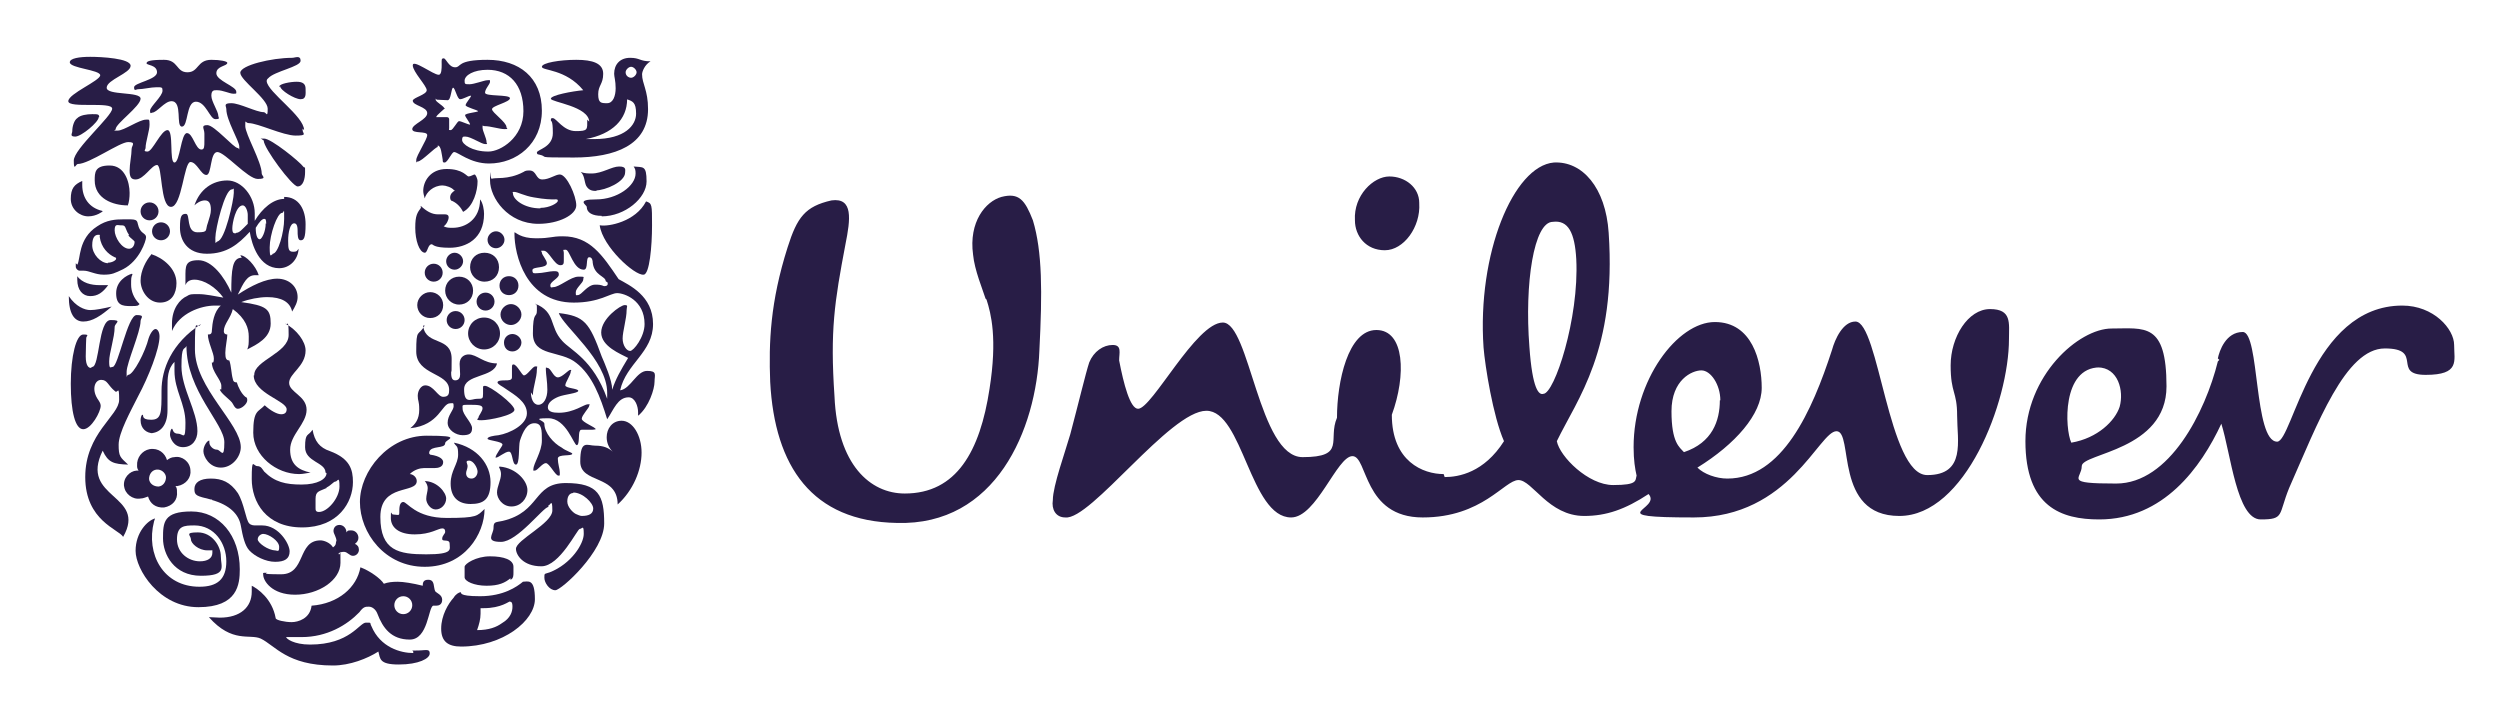
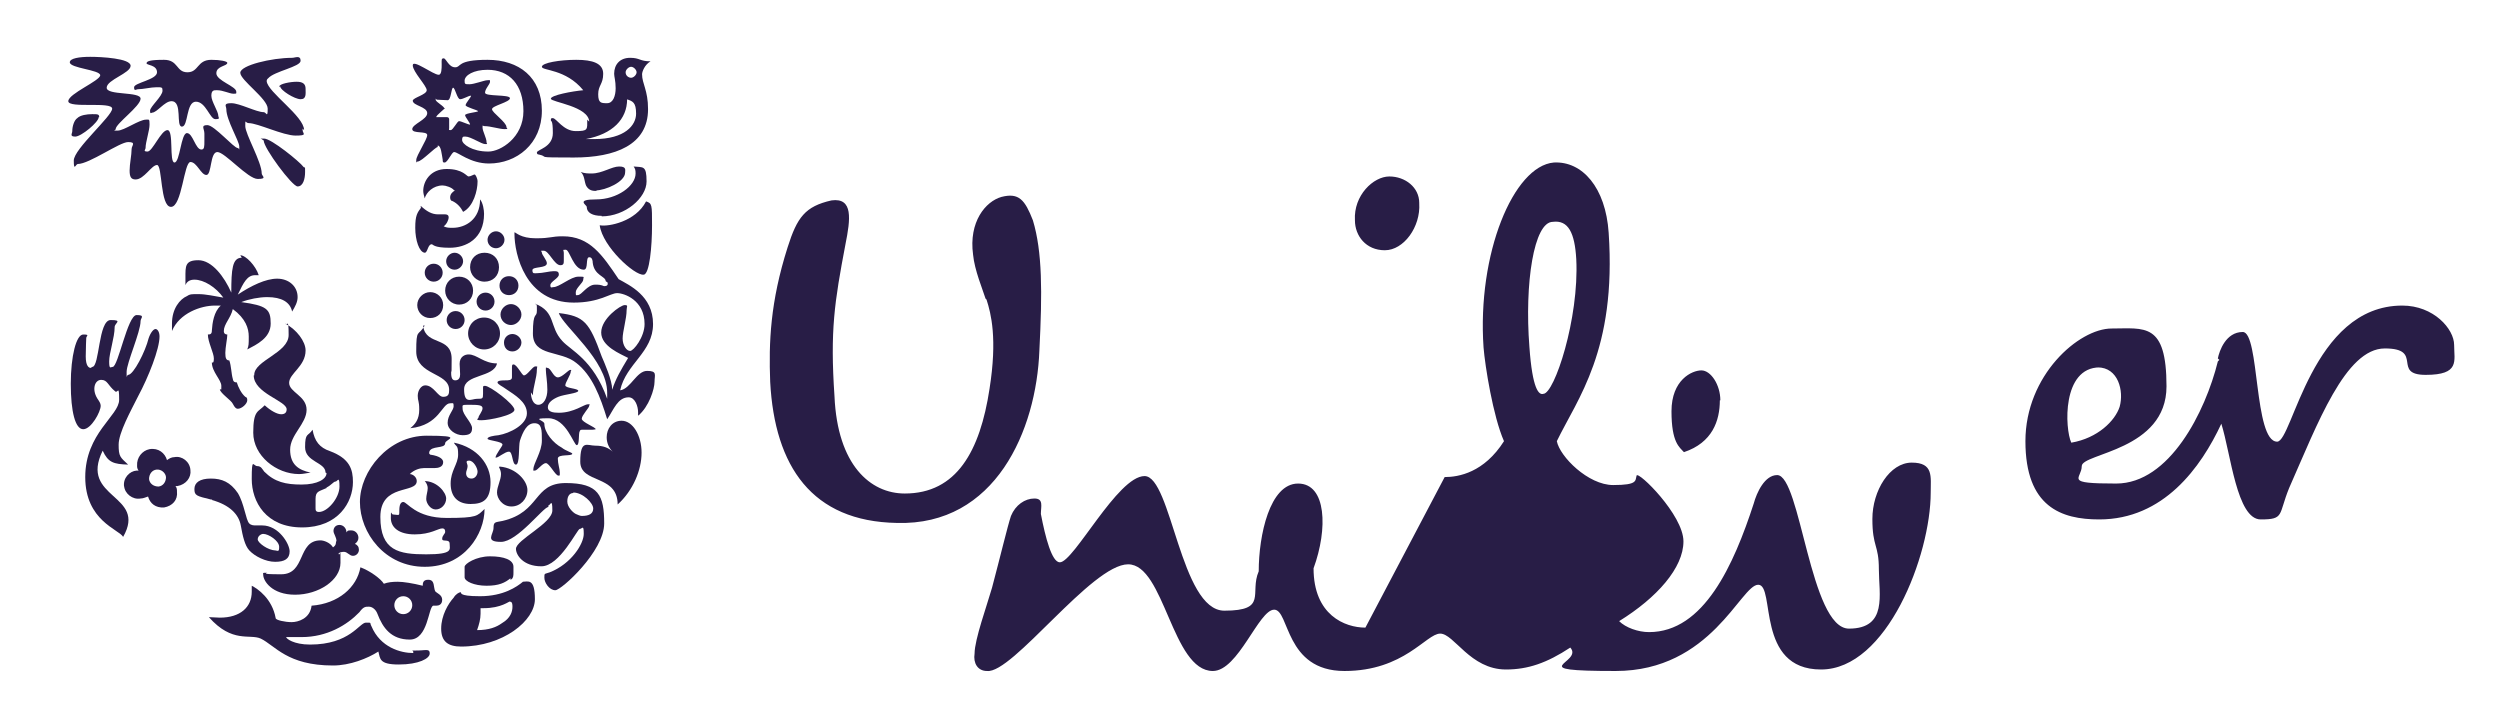
<svg xmlns="http://www.w3.org/2000/svg" id="Layer_1" version="1.1" viewBox="0 0 501.5 141.2">
  <defs>
    <style>
      .st0 {
        fill: #281d46;
      }
    </style>
  </defs>
  <g>
    <path class="st0" d="M119.7,38.3c-.7,0-1.5,0-2.1-1-.4-.8-.3-2.1-1.1-2.8.8.3,1.5.3,2.2.3,2.1,0,4-1.4,5.5-1.4s1.2.7,1.2,1.2c0,1.9-4,3.6-5.9,3.6h.1ZM120.7,43.4c4.7,0,9-3.7,9-7s-.7-2.8-2.6-3c.3.4.4.7.4,1.4,0,2.5-3.7,5.2-7.9,5.2s-1.9,1.1-1.9,1.5c0,1.2,1.2,1.8,3,1.8h0ZM120.3,45.2c.6,4.3,7,10.1,8.8,9.9,1.2,0,1.7-5.7,1.7-9.9s0-4.4-1.2-4.8c-2.1,4.1-7.6,5.1-9.2,4.8" />
    <path class="st0" d="M18.5,73.6c1.5,0,1.2-9.4,3.7-9.4s.8.6.8,1.4c0,2.1-1.1,5.2-1.1,6.9s.3,1.1.7,1.1c1.1,0,3-10.4,4.8-10.4s.8.6.8,1.2c0,2.2-2.8,8.4-2.8,10.2s0,.6.3.6c1.1,0,3.5-4.8,4.1-7.3.4-1.2,1-1.9,1.4-1.9s.8.6.8,1.5c0,2.5-2.2,8.1-4.3,12-1.5,3-3.9,7.3-3.9,9.7s.3,2.5,1.9,4c-2.9-.1-4-.4-5.1-2.8-4.8,9.7,9,8.7,4.1,17.3-.8-1.5-7.6-3.2-7.6-12s6.8-12.3,6.8-15.5-.3-1.2-.8-1.7c-1.5-1.2-1.5-2.3-2.8-2.3s-1.9,1.9-.8,3.7c.4.6.7,1,.7,1.5,0,1.2-1.9,4.7-3.5,4.7s-2.5-3.5-2.5-9.1,1.1-9.9,2.5-9.9.6.3.6.7-.1,1.8-.1,3.7.6,2.3,1,2.3" />
-     <path class="st0" d="M30.1,86.9c1.9,0,3.5-1.4,3.5-4.6v-4.6c0-1.8,0-3.7,1.4-5.1v1.8c0,3.9,2.2,6.6,2.2,10.4s-.4,2.2-1.5,2.2-1-1-1.2-1-.4.6-.4,1.2.7,2.5,2.6,2.5,2.9-1.5,2.9-3.2c0-4-3.2-8.6-3.2-13s.6-3.2,1-4.1c0,9,7.6,15.6,7.6,19.3s-.7,1.5-1.5,1.5-1.5-.8-1.5-1.4,0-.4-.1-.4c-.3,0-1.1,1-1.1,2.1s1.2,3.3,3.5,3.3,4-2.2,4-4.1c0-4.7-9.2-11.9-9.2-19.6s.3-3.5,1.2-5.1c-5.9,3.9-7.9,9-7.9,13.4s0,5.8-2.1,5.8-1.4-1-1.7-1-.4.8-.4,1.1c0,1.7,1.2,2.6,2.5,2.6" />
-     <path class="st0" d="M98.6,35.9c.6-.4,3.2.3,6.4-1.4.4-.3.8-.3,1.2-.3,1.5,0,1.2,1.8,2.6,1.8s2.6-1,3.5-1c1.4,0,3.3,4.3,3.3,6.2s-3.5,3.7-7.6,3.7c-6.1,0-9.7-5.2-9.7-8.7s0-.4.3-.4ZM108.4,41.7c1.9,0,3.5-1,3.5-1.4s-.3-.3-.8-.3-1.8,0-4-.4c-1.9-.3-3.3-1.1-3.9-1.1s-.3,0-.3.3c0,1.2,2.2,3,5.5,3" />
-     <path class="st0" d="M31.1,104c-1.5.4-3.9,2.8-3.9,6.5s4.7,11.3,12.6,11.3,8.3-4.6,8.3-7.6c0-6.8-4.1-11.6-9.7-11.6s-5.7,2.2-5.7,5.4,2.2,7.5,7.6,7.5,4-1.8,4-3.9-1.8-4.8-4.6-4.8-1.4.6-1.4,1.4,1.5,2.2,3.3,2.2.8,0,1-.1v.6c0,1.1-1,1.7-2.5,1.7-2.3,0-4.6-1.7-4.6-4.4s1.4-2.8,3.5-2.8c4,0,6.4,3.6,6.4,7.2s-1.8,5.1-5.4,5.1c-7.2,0-10.8-6.5-9.1-13.1" />
    <path class="st0" d="M82.7,130.5c2.2,0,2.1-.1,2.8-.1s.7.4.7.7c0,1-2.2,2.2-6.2,2.2s-3.7-1.2-4.1-2.6c-2.2,1.4-5.7,2.8-9.1,2.8-9.2,0-11.6-4-14.5-5.4-2.2-1-5.7,1-10.4-4.3.7,0,1.5.1,2.2.1,4.1,0,6.4-2.1,6.4-5.2s0-.8,0-1.2c1.2.6,4.1,2.6,4.8,6.5,0,.4,1.9.8,3.2.8s3.7-.7,4-3.3c5.4-.4,9.1-3.7,9.8-7.7,1.9.7,4.1,2.3,4.7,3.3.8-.3,1.7-.4,2.8-.4s3,.3,5,.8c0-.6.1-1.2,1.1-1.2,1.4,0,1,1.5,1.4,2.3.3.4,1.4.7,1.4,1.7s-.7,1.2-1.2,1.2h-.6c-1,.3-1,6.8-4.7,6.8s-5.4-2.3-6.5-5.2c-.3-.8-1-1.4-1.7-1.4s-1.1,0-1.9,1.1c-2.5,2.6-6.5,5-11.6,5s-2.8,0-3,0-.1,0-.1,0c0,.3,1.5,1.5,4.8,1.5,8,0,9.9-4.4,11.2-4.4s.7,0,1.1.7c1.8,4.3,5.9,5.4,8.4,5.4v-.3ZM79.1,121.4c0,1,.8,1.8,1.8,1.8s1.8-.8,1.8-1.8-.8-1.8-1.8-1.8-1.8.8-1.8,1.8" />
    <path class="st0" d="M115,98.9c-.7,0-1.2.6-1.2,1.7s1.1,2.2,1.7,2.5c.3.1.8.4,1.2.4,1.4,0,2.3-.4,2.3-1.5s-2.1-3.2-4-3.2h0ZM110,101.7c-1,0-6.2,7-9.5,7s-1.5-1.5-1.5-2.8.4-1.1,1.8-1.4c7.7-1.8,6.1-7.6,12.7-7.6s7.7,2.5,7.7,8.1-8.6,13.4-9.8,13.4-2.2-1.5-2.2-2.5,0-.7,1.1-1.1c4.3-1.7,6.8-5.7,6.8-7.7s-.3-1-.8-1-4,7.5-7.7,7.5-5.1-2.3-5.1-3.5c0-1.8,7.3-5.1,7.3-7.7s-.4-1-.8-1" />
-     <path class="st0" d="M20.6,42.4s-1.2,1-2.9,1-3.5-1.4-3.5-3.5.7-2.9,2.3-3.6v.8c0,2.6,1.4,4.6,4,5.2ZM30.3,51.1c-1,1.2-2.1,3.2-2.1,5.2s1.5,4.4,3.9,4.4,3.3-1.9,3.3-3.9c0-3-2.8-5.1-5-5.8h-.1ZM15.2,52.9v.6c0,.4.4.8.8.8h.8c1.1,0,2.3.8,4,.8s2.2-.3,3.9-1.1c3.3-1.7,4.6-5.7,4.6-6.4s-.7-.7-1.2-1.5-.4-1.5-.7-1.8c-.3-.3-.8-.3-1.7-.3h-1c-1.5,0-3.3.1-5.2,1.4-3.9,2.5-3.3,6.6-4,7.7l-.3-.3ZM25.8,47.3c.3.4,1.2,1,1.2,1.2,0,.7-.4,1.4-1.1,1.4-1.5,0-2.9-2.3-2.9-3.7s.6-1,1.2-1,.4,0,.7.1c.4.3.4,1.1,1,1.8h-.1ZM21.7,52.8c-1.5,0-3.2-1.8-3.2-3.6s.7-2.1,1.2-2.1.3,0,.3.4c.3,2.2,1.7,3.5,3,4.1,0,0,.3,0,.3.3s-.8.8-1.7.8ZM25.6,41.3c.3-.7.4-1.7.4-2.6,0-2.2-1-5.5-4-5.5s-3,1.4-3,3c0,3.6,3.6,5,6.6,5h0ZM13.8,59.4c0,3.5,1.1,5.1,2.9,5.1s3.5-1.1,5.7-3c-1.8.4-3.2.7-4.3.7s-2.9-.7-4.3-2.8ZM15.5,55.4v.7c0,2.1,1.1,3.3,2.6,3.3s2.5-.7,3.6-2.2h-1.7c-1.7,0-3.5-.4-4.6-1.9h0ZM26.5,54.9c-1.1.3-3.2,1.5-3.2,3.9s1.2,2.6,2.9,2.6,1.4-.1,1.8-.4c-1.2-1.2-1.7-2.6-1.7-3.9s0-1.5.3-2.1h-.1ZM28.2,42.4c0,1,.8,1.8,1.8,1.8s1.8-.8,1.8-1.8-.8-1.8-1.8-1.8-1.8.8-1.8,1.8ZM30.5,46.4c0,1,.8,1.8,1.8,1.8s1.8-.8,1.8-1.8-.8-1.8-1.8-1.8-1.8.8-1.8,1.8" />
    <path class="st0" d="M101.1,68.7c0-1,.8-1.7,1.7-1.7s1.8.8,1.8,1.7-.8,1.8-1.8,1.8-1.7-.7-1.7-1.8ZM85.2,54.7c0,1,.8,1.8,1.8,1.8s1.8-.8,1.8-1.8-.8-1.8-1.8-1.8-1.8.8-1.8,1.8ZM83.7,61.2c0,1.4,1.1,2.6,2.6,2.6s2.6-1.1,2.6-2.6-1.2-2.6-2.6-2.6-2.6,1.2-2.6,2.6ZM89.3,58.3c0,1.5,1.2,2.8,2.8,2.8s2.8-1.2,2.8-2.8-1.2-2.8-2.8-2.8-2.8,1.2-2.8,2.8ZM89.5,52.4c0,1,.8,1.7,1.7,1.7s1.7-.8,1.7-1.7-.8-1.7-1.7-1.7-1.7.8-1.7,1.7ZM97.8,48.1c0,1,.8,1.7,1.7,1.7s1.7-.8,1.7-1.7-.8-1.7-1.7-1.7-1.7.8-1.7,1.7ZM94.3,53.6c0,1.5,1.2,2.9,2.9,2.9s2.9-1.2,2.9-2.9-1.2-2.9-2.9-2.9-2.9,1.2-2.9,2.9ZM89.6,64.2c0,1,.8,1.8,1.8,1.8s1.8-.8,1.8-1.8-.8-1.8-1.8-1.8-1.8.8-1.8,1.8ZM95.6,60.5c0,1,.8,1.8,1.8,1.8s1.8-.8,1.8-1.8-.8-1.8-1.8-1.8-1.8.8-1.8,1.8ZM93.9,66.9c0,1.7,1.4,3.2,3.2,3.2s3.2-1.4,3.2-3.2-1.4-3.2-3.2-3.2-3.2,1.4-3.2,3.2ZM100.4,63.1c0,1.2,1,2.1,2.1,2.1s2.1-1,2.1-2.1-1-2.1-2.1-2.1-2.1,1-2.1,2.1ZM100.2,57.3c0,1.1.8,1.9,1.9,1.9s1.9-.8,1.9-1.9-.8-1.9-1.9-1.9-1.9.8-1.9,1.9" />
    <path class="st0" d="M104.9,116.7c-1.2,1-3.9,2.9-8.6,2.9s-3.6-.8-3.9-.8-1,.4-1.4,1.1c-1.1,1.2-2.5,3.6-2.5,6.2s1.4,3.6,4,3.6c8.4,0,14.8-5.2,14.8-9.5s-1.4-3.5-2.5-3.5ZM102.6,116.2c.4-.3.4-.8.4-1.4v-1.1c0-1.4-1.9-2.1-4.7-2.1s-5.1,1.5-5.1,2.1v2.1c0,.8,1.9,1.7,4.4,1.7s3.7-.6,4.8-1.5v.3ZM102.2,120.7c.3,0,.6,0,.6,1s-.4,2.3-2.1,3.3c-1.1.8-2.6,1.4-5,1.4.4-1.1.7-2.2.7-3.3v-1.1h.6c3.6,0,5.1-1.4,5.4-1.4" />
    <path class="st0" d="M84.9,65.5c.6,3.9,5.7,1.9,5.7,6.5s-.1,1.7-.1,2.5,0,1.8.8,1.8,1-.6,1-1.2-.1-1.7-.1-2.1c0-1.5,1.1-1.9,1.8-1.9,1.7,0,3,1.8,5.7,1.8-.6,2.9-6.6,2.1-6.6,5.2s1.5,1.9,2.6,1.9,1.2,0,1.2-1v-1.2c0-.3,0-.4.4-.4,1,0,5.9,3.7,5.9,4.8s-5.1,2.1-6.6,2.1-.6-.3-.6-.6.8-1.2.8-1.8-.7-.7-2.5-.7-1.5,0-1.5.8c0,1.2,1.9,2.8,1.9,3.9s-.6,1.4-1.9,1.4-3-1-3-2.5,1.2-2.5,1.2-3.3-.1-.6-.7-.6c-1.7,0-2.1,4.4-8,5,1-.8,1.8-1.8,1.8-3.7s-.3-1.7-.3-2.8.7-2.1,1.5-2.1c1.7,0,2.5,2.3,3.6,2.3s1.2-.6,1.2-1.4c0-3.5-6.6-2.9-6.6-7.7s.4-2.9,1.7-5.2h-.3ZM106.5,78.7c0,1.1.4,2.5,1.5,2.5s1.8-1.4,1.8-3-.3-3.2-.3-4,0-.4.3-.4c.7,0,1.2,1.9,2.1,1.9s2.1-1.5,2.5-1.5.1.1.1.3c0,.7-1.1,2.2-1.1,2.8s2.6.6,2.6,1.1-2.8.7-4,1.2-2.1,1.2-2.1,2.1,1,1.1,2.2,1.1c3,0,5.1-1.7,5.8-1.7s.3,0,.3.3c0,.4-1.5,1.9-1.5,2.6s2.8,1.7,2.8,2.1c0,0-.3.1-.6.1h-1.8c-.6,0-.7,0-.8.3-.3.4,0,2.8-.6,2.8s-2.1-5.4-5.7-5.4-.8.4-.8,1.1c0,1.8,1.8,3.9,3.5,4.8.7.6,2.1,1,2.1,1.2,0,.6-2.9,0-2.9,1s.4,2.1.4,2.8,0,.6-.3.6c-.6,0-1.8-2.5-2.5-2.5s-1.7,1.5-2.2,1.5-.3,0-.3-.3c0-1.1,1.7-3.5,1.7-5.7s0-3.5-1.5-3.5-2.3,1.7-2.9,3.5c-.3,1,0,4.8-.8,4.8s-.6-2.6-1.4-2.6-2.1,1.2-2.6,1.2-.1,0-.1,0c0-.6,1.4-2.3,1.4-2.6,0-.7-3-.8-3-1.2s1.2-.6,2.2-.7c2.3-.4,5.7-2.1,5.7-4.4s-2.5-3.7-4.1-4.8c-.8-.6-1.8-1-1.8-1.4s1.1-.4,1.5-.4c.7,0,1.4,0,1.4-.6v-1.8c0-.6,0-.8.3-.8.7,0,1.7,2.2,2.1,2.2.7,0,1.7-1.8,2.3-1.8s.3,0,.3.6c0,1.7-.8,3.6-.8,5.2" />
    <path class="st0" d="M86.3,91.2c2.1.3,2.6,1,2.6,1.5,0,1-1,1.2-1.8,1.2h-2.1c-.7,0-1.9.3-2.8,1.2.6,0,1.4.6,1.4,1.4,0,2.6-7.3.4-7.3,7.2s3.7,7.5,9.2,7.5,4.7-1,4.7-2.1-1.5-.3-1.5-1,.6-1,.6-1.4-.1-.7-.6-.7c-.8,0-2.3,1.2-5.5,1.2s-4.8-1.4-4.8-3.3.1-.7.4-.7.7.1,1,.1.3-.1.3-.7,0-1.9.8-1.9,2.5,3.2,8.7,3.2,6.1-.4,7.6-1.8c0,5-4,11.6-12,11.6s-13-6.8-13-13,5.7-13.3,13.4-13.3,3.7.7,3.7,1.5c0,1.2-2.9.4-3.2,1.8v.3ZM100.1,93.7c.3.6.4,1,.4,1.4,0,1.2-.8,2.5-.8,3.7s1.1,2.8,2.9,2.8,3.2-1.5,3.2-3.3-2.2-4.4-5.5-4.7h-.1ZM85.2,96.5c.4.4.6,1,.6,1.4,0,.7-.3,1.4-.3,2.2s.8,2.1,1.9,2.1,2.1-1,2.1-2.2-1.8-3.5-4.4-3.5h.1ZM91.1,88.8c4.7,1,7.3,4.4,7.3,7.9s-1.4,4.4-4,4.4-4-1.5-4-4.1,1.5-3.9,1.5-5.8-.3-1.5-.8-2.3ZM93.5,94.9c0,.7.4,1.1,1.1,1.1s1.2-.7,1.2-1.4-.8-2.2-1.7-2.2-.3.6-.3,1.1-.3,1-.3,1.4" />
-     <path class="st0" d="M43.6,48.4c1.5,0,3.3-8.3,3.3-9.7s0-.7-.4-.7c-1.4,0-3.3,7.9-3.3,9.7s0,.7.6.7h-.1ZM54.7,50.9c1.1,0,2.3-4.3,2.3-7s0-1.2-.4-1.2c-1,0-2.5,4.4-2.5,6.9s.3,1.4.6,1.4ZM47.4,46.7c.6,0,1.1-.6,2.3-1.8v-1.8c0-.7-.4-1.9-1-1.9-1.4,0-2.1,3.6-2.1,4.6s.3,1,.6,1h.1ZM53.4,44.9c0-.8-.1-1-.4-1-.4,0-1,.6-1.7,1.8,0,1.7.4,2.3.8,2.3s1.2-1.5,1.2-3.2ZM57,39.5c3,0,4.3,2.6,4.3,5.5s-.4,3.2-1,3.2-.6-1.1-.6-1.9c0-1.2-.3-1.5-.7-1.5-.8,0-1.2,1.8-1.2,3.5s.1,2.2,1,2.2.8-.3,1.1-.6c-.1,2.1-1.7,3.9-3.9,3.9-4,0-5.5-4.7-5.9-7.3-2.3,2.5-4.6,4.4-8.6,4.4s-5.4-2.8-5.4-5.2.3-2.8,1.2-2.8,0,3.7,2.3,3.7,1.5-.4,2.1-1.9c.3-1,.6-1.8.6-2.6,0-1.2-.3-1.9-1.2-1.9s-1.7.6-2.1,1c1.1-3.3,3.7-5,6.6-5s5.5,3.2,5.5,6.6,0,1.1,0,1.5c1.5-2.5,3.7-4.4,5.9-4.4" />
    <path class="st0" d="M48.5,51.7c-1.9,0-2.1,2.3-2.1,7-1.4-3.2-3.9-6.5-6.6-6.5s-2.6,1.2-2.6,3.5,0,1.1,0,1.5c.3-.8,1-1.1,1.8-1.1,1.9,0,4.3,1.5,5.8,3.6-1.8-.3-3.5-.7-5-.7s-1.7,0-2.3.4c-1.4.6-3,2.5-3,5.5s0,1,0,1.5c1.5-3.6,5.8-5.1,8.6-5.1s1,0,1.2,0c-1.4,1.2-1.7,3.5-1.8,5,0,.7-.3.8-.8.8,0,1.5,1.2,3.7,1.2,4.8s-.3.8-.4.8c0,1.9,1.9,3.5,1.9,4.7s0,.6-.3.7c.1.8,2.3,2.2,2.6,2.9.4.8.7,1,1,1,.8,0,1.9-1,1.9-1.7s-.3-.6-.4-.7c-.8-.7-1.4-1.9-1.7-2.9-.3,0-.7,0-.8-.7-.3-1-.3-2.6-.7-3.7-.6,0-.8-.4-.8-1.5s.4-2.9.4-3.7c-.3,0-.7-.1-.7-.7,0-1.4,1.4-2.6,1.8-4.4,2.6,1.9,3.2,3.9,3.2,5.5s0,1.8-.3,2.6c1.9-1,4.7-2.3,4.7-5.2s-.8-3.6-5.9-4.3c1.5-.6,3.6-1,5.2-1,2.9,0,4.6,1,5,2.9.6-1,1.1-1.9,1.1-2.9,0-2.2-1.8-3.7-4.1-3.7s-5.2,1.4-7.9,3.2c1.2-2.5,1.9-3.9,3.5-3.9s.4,0,.7,0c-.6-1.9-2.6-4-3.7-4" />
    <path class="st0" d="M124.7,84.4c2.2,0,4,2.9,4,6.4s-1.7,7.6-4.8,10.4c0-6.1-7.5-4.1-7.5-8.6s1.4-3.2,3-3.2,2.6.4,3.5,1.2c-.8-.8-1.2-1.8-1.2-2.9,0-1.7,1.1-3.3,3-3.3" />
    <path class="st0" d="M84.4,41.3c1.2,1.1,2.2,1.7,3.5,1.7h1.4c.3,0,.7.1.7.6s-.4,1.4-1,1.8c.6.3,1.1.3,1.8.3,2.6,0,5.5-1.7,5.5-5.7.6.7.8,2.2.8,2.9,0,5-3.6,6.8-6.9,6.8s-3.3-.7-3.6-.7c-.8,0-.8,1.7-1.4,1.7-1.1-.1-1.9-2.5-1.9-5s.4-3,1.2-4.1h-.1ZM91.1,38.2c-.4-.6-1.7-1-2.3-1-1.9,0-3.3,1.4-3.6,2.6-.1-.4-.3-1-.3-1.5,0-1.9,1.4-4.4,4.7-4.4s4,1.5,4.4,1.5,1-.4,1.2-.4.6.8.6,1.4c0,1.8-.8,5-2.9,6.1-.4-.8-1.1-1.7-2.2-2.2-.3,0-.4-.4-.4-.7,0-.6.4-1.1,1-1.4" />
    <path class="st0" d="M52.9,28.2c0,1.5,5.7,9.2,6.8,9.2s1.5-1.5,1.5-2.9,0-.7-.3-1c-.8-1.1-6.5-5.7-7.9-5.7s-.3,0-.3.3h.1ZM19.8,23.5c0,1-3.5,3.9-4.7,3.9s-.6-.6-.6-1.1c0-1,.4-2.2,1-2.6.6-.6,1.9-.8,3-.8s1.4,0,1.4.6h-.1ZM61,26.1c0-2.8-7.3-7.6-7.5-9.8,0-.1,0-.4.3-.6,1.2-1.4,6.5-2.3,6.5-3.5s-1.1-.6-1.7-.6c-4.1,0-10.4,1.5-10.4,3s5.5,5.2,5.5,7.2-.3.7-.8.7c-1.5,0-4.8-1.8-6.5-1.8s-1,.6-1,1.2c0,2.2,2.6,6.4,2.6,7.5s0,.3-.3.3c-.8,0-4.7-4.6-6.1-4.6s-.6.7-.6,1.7v1.5c0,1.1,0,1.7-.6,1.7-1.2,0-1.7-3.3-2.9-3.3s-1.4,5.9-2.5,5.9-.1-6.5-1.4-6.5-3,4.3-4,4.3-.4-.4-.4-.7c0-1.2.8-3.5.8-4.7s-.1-1-.7-1c-1.4,0-4.4,2.2-5.7,2.2s-.4,0-.4-.3c0-1.1,5-4.6,5-6.1s-6.8-.6-6.8-2.2,4.8-2.9,4.8-4.4-5.9-1.8-8.1-1.8-4.1.3-4.1,1.1c0,1.2,6.1,1.5,6.1,2.6s-6.4,3.7-6.4,5.2,8.8,0,8.8,1.5-7.7,8.1-7.7,10.4.4.7.8.7c2.3,0,8.4-4.4,10.1-4.4s.7.7.7,1.4c0,1.2-.4,3-.4,4.3s.3,1.8,1.2,1.8c1.7,0,3.2-2.9,4.3-2.9s.6,8.4,2.8,8.4,2.6-9,3.9-9,2.1,2.6,3.2,2.6.7-4.6,2.2-4.6,6.1,5.4,8.1,5.4.8-.6.8-1.1c0-2.3-3.3-7.9-3.3-9.5s0-.6.7-.6c1.8,0,6.9,2.5,9.4,2.5s1.4-.4,1.4-1.1v-.3ZM56.2,17.3c0,.8,2.9,2.6,4.1,2.6s1-1.1,1-2.1-.6-1.4-1.8-1.4-3.5.4-3.5,1h.1ZM45.6,12.6c0-.3-1.4-.6-3.2-.6-2.9,0-2.5,2.5-4.8,2.5s-1.8-2.5-4.7-2.5-3.5.3-3.5.7,2.1.3,2.1,1.8-4.6,2.1-4.6,3,.4.4.8.4c1,0,2.6-.4,3.7-.4s1.2,0,1.2.7c0,1.1-2.5,3.2-2.5,4s.3.4.4.4c1,0,2.5-2.3,3.9-2.3,2.3,0,.8,5.1,2.1,5.1s.8-5,2.8-5,2.8,3.5,3.9,3.5.6-.3.6-.6c0-1-1.4-2.9-1.4-4.1s.6-1.1,1.2-1.1c1.1,0,2.5.7,3.2.7s.6,0,.6-.4c0-1.1-4-2.2-4-3.7s2.2-1.4,2.2-2.1" />
    <path class="st0" d="M125.8,19.9c0,4-2.9,7-8.3,8h1.7c6.2,0,8.4-2.8,8.4-5.1s-.7-2.5-1.9-2.9h.1ZM118.2,24.5c0-3.2-7.7-4-7.7-4.7s4.3-1.5,6.5-1.7c-3.5-4.3-8.3-3.9-8.3-4.7s3.6-1.4,6.9-1.4,5.4.7,5.4,2.8-1,2.3-1,4.1.6,1.8,1.8,1.8,1.7-1.5,1.7-3-.3-2.3-.3-2.9c0-1.9,1.2-3.2,3.2-3.2s1.9.7,4.1.7c-1.2.7-1.7,2.1-1.7,2.6,0,1.9,1.2,3.2,1.2,7,0,7.2-6.6,9.7-14.9,9.7s-4.7-.1-7-.6q-.4,0-.4-.4c0-.6,3.2-1,3.2-3.9s-.4-2.2-.4-2.6.1-.4.4-.4c.7,0,2.1,2.6,4.6,2.6s2.3-.3,2.3-2.3l.4.4ZM125.5,14.5c0,.7.6,1.1,1.1,1.1s1.1-.6,1.1-1.1-.6-1.1-1.1-1.1-1.1.6-1.1,1.1" />
    <path class="st0" d="M121.5,56.4c0-1-2.3-1.1-2.6-3.7,0-.4-.1-1.1-.7-1.1-.8,0-.1,2.5-1.1,2.5-2.1,0-2.8-4-3.6-4s-.4,0-.4.7v1.4c0,.6,0,1-.7,1-1.2,0-2.3-2.9-3.3-2.9s-.4,0-.4.4,1,1.5,1,2.1c0,1.1-2.9.6-2.9,1.4s.4.6,1,.6c1,0,2.5-.4,3.2-.4s1.1,0,1.1.7-1.7,1.4-1.7,2.1.3.4.6.4c1.2,0,3.5-2.1,5-2.1s1,0,1,.6-1.5,1.7-1.5,2.5,0,.6.4.6c.8,0,1.9-2.1,3.5-2.1s1.4.3,1.9.3.6-.3.6-.4v-.3ZM122.8,78.2c.7-2.2,1.7-3.9,3.2-6.4-1.5-.8-5.4-2.3-5.4-5.1s3.9-5.5,4.7-5.5.4.3.4,1c0,1.7-.8,4.3-.8,5.7s.8,2.5,1.5,2.5,2.9-2.8,2.9-5.4c0-4.8-4.1-6.2-5.5-6.2s-3.5,1.9-8.7,1.9c-9.7,0-11.9-9.7-11.9-13.8s0-.3,0-.3c.3,0,1.2,1.2,4.3,1.2s3-.4,5.4-.4c5.4,0,7.9,3.7,11.2,8.6,2.1,1.2,6.9,3.3,6.9,9s-5.4,7.9-6.6,13.3c2.1-.3,3.3-3.9,5.4-3.9s1.5.8,1.5,2.2-1.1,5-3.3,6.8v-.7c0-1.2-.6-3-1.9-3-2.2,0-3,2.5-4.3,4.4-1.4-4.6-3-8.8-6.2-11.3-3.2-2.6-8.7-1.2-8.7-5.9s.8-3,.8-4.6,0-1-.4-1.4c4.3,1.7,2.8,4.6,5.5,7.5,1.7,1.9,6.2,3.7,9,11.6v-1.2c0-6.6-8.8-13.3-9.7-16,5.1.6,6.1,1.8,8.6,8.7.6,1.4,2.1,4.8,2.1,6.6" />
    <path class="st0" d="M97.9,30.4c-3.2,0-5.2-1.5-5.2-2.3s.3-.7.7-.7c1,0,3.2,1.5,3.9,1.5s.3,0,.3-.4c0-.8-.8-2.2-.8-2.9s0-.3.4-.3c1.2,0,3,.6,4,.6s.4-.1.4-.4c0-1-2.9-2.9-2.9-3.6s3.6-1.4,3.6-2.2-5-.3-5-1.1,1-1.7,1-2.2-.1-.3-.6-.3-2.6.8-3.5.8-1,0-1-.7c0-1.1,1.8-2.2,4.6-2.2,4.4,0,7.2,3,7.2,8.3s-4.6,8.1-7,8.1ZM89.2,21.9c0-.6-1.8-1.4-1.8-1.9s0,0,.3,0c.6,0,1.4.1,2.1.1s.7-2.5,1.1-2.5.8,2.3,1.4,2.3,1.7-.7,2.1-.7.1,0,.1,0c0,.3-1.1,1.5-1.1,1.9s2.5,1,2.5,1.2-2.6.4-2.6.8,1,1.5,1,1.9,0,0,0,0c-.4,0-1.8-.7-2.2-.7s-1.2,1.8-1.7,1.8-.3-.1-.3-.4v-1.8c0-.1-.1-.4-.4-.4h-1.9c-.4,0-.3,0-.3,0,0-.4,1.8-1.7,1.8-1.9h0ZM87.8,29.2c.7,0,.8,1.8,1,2.8,0,.6.1.6.4.6.6,0,1.4-2.1,1.9-2.1.8,0,3.2,2.3,7,2.3,5.5,0,10.6-3.9,10.6-10.6s-4.6-10.2-10.9-10.2-5.2,1.5-6.5,1.5-1.8-1.8-2.3-1.8-.4.4-.4,1.2,0,2.1-.6,2.1c-1.1,0-5.2-3.2-5.2-1.9s2.8,4.1,2.8,5-2.8,1.5-2.8,2.1c0,1,2.9,1.2,2.9,2.5s-3,2.2-3,3.2,3,.3,3,1.2-2.2,4.1-2.2,5,0,.3.3.3c.8,0,3.5-2.9,4-2.9" />
    <path class="st0" d="M67.4,108.6c0,.4,0,.8-.6,1.2-.6-1-1.9-1.4-2.5-1.4-4.7,0-2.9,6.8-7.9,6.8s-2.2-.3-3-.3-.6,0-.6.4c0,1.2,1.7,4,6.4,4s9.1-2.9,9.1-6.4,0-1.2-.4-1.8c.1-.3.7-.4,1.1-.4.7,0,1.1.8,1.8.8s1.2-.6,1.2-1.2-.3-1-.8-1.2c.4-.3.7-.7.7-1.2,0-.8-.6-1.5-1.4-1.5s-.7,0-1,.4c0-.8-.6-1.5-1.4-1.5s-1.2.6-1.2,1.2.6,1.2.6,2.1" />
    <path class="st0" d="M42.5,100.3c3.6,1,5.4,2.9,5.8,5.1s.8,4,1.7,5c1.1,1.2,3.3,2.3,5.2,2.3s2.9-.6,2.9-2.1-2.2-5.2-5.5-5.2-.7,0-1.2,0-1,0-1.4-.4c-.7-.7-1-4-2.3-6.1-1.5-2.2-3.2-2.9-5.4-2.9s-3.3.8-3.3,2.1.4,1.4,3.3,2.1h.3ZM55.2,110.4c-1.4,0-3.5-1.5-3.5-2.2s.7-1.1,1.1-1.1c1.1,0,3.2,1.4,3.2,2.6s-.3.7-1,.7" />
    <path class="st0" d="M51,75.2c0-2.9,6.9-4.4,6.9-8s-.3-1.7-.7-2.3c2.3,1.2,4.1,3.6,4.1,5.4,0,3.2-3.3,4.6-3.3,6.5s3.5,2.6,3.5,5.4-3.3,5-3.3,8,1.7,4.1,4.1,4.6c-.8.1-1.5.3-2.3.3-4.6,0-9.2-3.7-9.2-8.3s1-4.1,2.3-5.5c1.2,1.1,2.5,1.8,3.3,1.8s1.1-.4,1.1-1c0-1.7-6.6-3.2-6.6-6.8h.1ZM65.5,97.9c-1.5.7-2.2.6-2.2,2.2v1.8c0,.4,0,.8.7.8,1.7,0,4.1-2.8,4.1-5.1s-.4-1-.8-1-.8.7-1.8,1.2ZM65.3,94.8c0-2.1-4.1-2.1-4.1-5.1s.6-2.1,1.5-3.5c.4,2.3,1.4,3.6,3.5,4.3,4,1.5,4.6,3.7,4.6,6.2,0,4-2.9,9.1-10.2,9.1s-10.1-5.2-10.1-9.7.3-2.6,1.1-2.6,1,.6,1.4,1.1c2.1,2.1,4.3,2.6,7.5,2.6s5-1.1,5-2.3" />
    <path class="st0" d="M33.3,95.7c0,1-.6,1.8-1.5,1.9-1,0-1.8-.6-1.9-1.5,0-1,.6-1.8,1.5-1.9s1.8.6,1.9,1.5ZM24.9,97.5c.1,1.5,1.7,2.8,3.3,2.5.6,0,1.1-.3,1.5-.4.4,1.4,1.5,2.3,3.2,2.2,1.7-.3,2.8-1.5,2.6-3.2,0-.4,0-.7-.3-1.1h.4c1.7-.3,2.8-1.7,2.6-3.2-.1-1.7-1.7-2.9-3.2-2.6-.6,0-1.1.3-1.5.6-.4-1.4-1.7-2.5-3.5-2.2-1.5.3-2.6,1.7-2.5,3.3,0,.3,0,.6.3,1h-.4c-1.4.1-2.8,1.5-2.5,3.3" />
  </g>
-   <path class="st0" d="M197.7,59.9c-.6-1.9-2.2-5.7-2.5-8.8-.9-6.6,2.5-10.7,5.7-11.6,3.5-.9,4.7.6,6.3,4.7,1.9,6.3,1.9,14.4,1.3,26.1-.6,16-8.8,35.2-28.6,34.6-17-.3-24.5-11.3-25.4-28.3-.3-7.9,0-16,3.5-27,1.9-6,3.5-8.2,8.8-9.4,4.4-.6,3.8,3.8,2.8,8.8-2.2,11.6-3.1,17.3-2.2,30.5.6,13.8,7.2,19.5,14.1,19.5,10.4,0,15.1-8.5,17-21,1.6-10.1.3-15.1-.6-17.9ZM420.8,73.7c4.1,0,5.3,4.7,4.4,7.9-.9,2.8-4.4,6.3-9.7,7.2-1.3-2.8-1.9-15.1,5.7-15.1h-.3ZM345.1,80.3c0-3.1-1.9-6-3.8-6s-6,1.9-6,8.2,1.6,7.2,2.5,8.2c5.7-1.9,7.2-6.3,7.2-10.4ZM284.7,40.7c0-3.1-2.8-5.3-6-5.3s-7.2,3.8-6.9,8.8c0,3.1,2.2,6,6,6s7.2-4.7,6.9-9.4ZM316.2,52c-.3-5.3-1.6-7.9-4.7-7.5-3.8,0-5.7,12.3-4.7,25.1.6,8.5,1.9,9.7,2.8,9.4,2.2,0,7.2-15.1,6.6-27ZM444.9,72.5c-2.5,10.1-9.7,24.5-20.4,24.5s-6.9-.9-6.9-3.5,17-3.1,17-16-4.4-11.6-11-11.6-17.3,9.4-17.3,22.6,7.2,15.7,14.8,15.7c12.9,0,20.4-10.4,24.5-19.2,1.9,6,3.1,19.2,7.9,19.2s3.5-.9,5.7-6.3c5.7-12.9,11.3-28,19.2-28s1.3,5.3,8.2,5.3,5.7-2.8,5.7-6-4.1-7.9-10.4-7.9c-18.2,0-22,27.3-25.1,27.3-4.7,0-3.5-22-6.9-22s-4.7,3.8-5,5.3l.3.3ZM289.8,95.7c2.8,0,7.9-.9,11.9-7.2-2.2-5-3.8-15.1-4.1-18.8-1.3-18.8,6-36.4,14.1-37.1,5.7-.3,10.4,5,11,14.1,1.6,23.6-6.3,33.3-10.4,41.8.6,3.1,6.3,8.8,11.3,8.8s4.4-.9,4.7-1.9c-.3-1.3-.6-3.1-.6-5.7,0-13.5,8.8-25.1,16.3-25.1s9.4,7.9,9.4,13.2-5.3,11.3-12.9,16c1.3,1.3,3.8,2.2,6,2.2,11,0,17-13.5,21-25.8.6-2.2,2.2-5.7,4.7-5.7,4.7,0,6.6,30.8,14.4,30.8s6-6.9,6-11.9-1.3-4.4-1.3-10.1,3.5-11.3,7.9-11.3,3.8,2.8,3.8,6c0,12.6-8.8,35.5-22,35.5s-9.1-17-12.6-17-9.4,17.3-28.6,17.3-6.3-1.6-9.1-4.7c-4.7,3.1-8.5,4.4-12.9,4.4-7.2,0-10.4-7.2-13.2-7.2s-7.2,7.5-19.2,7.5-11-12.3-14.1-12.3-7.2,12.3-12.3,12.3c-8.2,0-9.7-21.4-17-21.4s-23.2,22-28.3,21.4c-1.9,0-2.8-1.6-2.5-3.5,0-2.8,2.5-9.7,3.5-13.2,1.6-6,3.1-12.3,3.8-14.4.9-2.2,2.8-3.5,4.7-3.5s1.3,1.6,1.3,3.1c.9,4.7,2.2,9.7,3.8,9.7,2.8,0,11.6-17.3,17-17.3s7.2,27,16,27,5-3.5,6.9-7.9c0-7.2,2.2-17.6,7.9-17.6s6,9.1,3.1,17c0,9.4,6.3,11.9,10.4,11.9" />
+   <path class="st0" d="M197.7,59.9c-.6-1.9-2.2-5.7-2.5-8.8-.9-6.6,2.5-10.7,5.7-11.6,3.5-.9,4.7.6,6.3,4.7,1.9,6.3,1.9,14.4,1.3,26.1-.6,16-8.8,35.2-28.6,34.6-17-.3-24.5-11.3-25.4-28.3-.3-7.9,0-16,3.5-27,1.9-6,3.5-8.2,8.8-9.4,4.4-.6,3.8,3.8,2.8,8.8-2.2,11.6-3.1,17.3-2.2,30.5.6,13.8,7.2,19.5,14.1,19.5,10.4,0,15.1-8.5,17-21,1.6-10.1.3-15.1-.6-17.9ZM420.8,73.7c4.1,0,5.3,4.7,4.4,7.9-.9,2.8-4.4,6.3-9.7,7.2-1.3-2.8-1.9-15.1,5.7-15.1h-.3ZM345.1,80.3c0-3.1-1.9-6-3.8-6s-6,1.9-6,8.2,1.6,7.2,2.5,8.2c5.7-1.9,7.2-6.3,7.2-10.4ZM284.7,40.7c0-3.1-2.8-5.3-6-5.3s-7.2,3.8-6.9,8.8c0,3.1,2.2,6,6,6s7.2-4.7,6.9-9.4ZM316.2,52c-.3-5.3-1.6-7.9-4.7-7.5-3.8,0-5.7,12.3-4.7,25.1.6,8.5,1.9,9.7,2.8,9.4,2.2,0,7.2-15.1,6.6-27ZM444.9,72.5c-2.5,10.1-9.7,24.5-20.4,24.5s-6.9-.9-6.9-3.5,17-3.1,17-16-4.4-11.6-11-11.6-17.3,9.4-17.3,22.6,7.2,15.7,14.8,15.7c12.9,0,20.4-10.4,24.5-19.2,1.9,6,3.1,19.2,7.9,19.2s3.5-.9,5.7-6.3c5.7-12.9,11.3-28,19.2-28s1.3,5.3,8.2,5.3,5.7-2.8,5.7-6-4.1-7.9-10.4-7.9c-18.2,0-22,27.3-25.1,27.3-4.7,0-3.5-22-6.9-22s-4.7,3.8-5,5.3l.3.3ZM289.8,95.7c2.8,0,7.9-.9,11.9-7.2-2.2-5-3.8-15.1-4.1-18.8-1.3-18.8,6-36.4,14.1-37.1,5.7-.3,10.4,5,11,14.1,1.6,23.6-6.3,33.3-10.4,41.8.6,3.1,6.3,8.8,11.3,8.8s4.4-.9,4.7-1.9s9.4,7.9,9.4,13.2-5.3,11.3-12.9,16c1.3,1.3,3.8,2.2,6,2.2,11,0,17-13.5,21-25.8.6-2.2,2.2-5.7,4.7-5.7,4.7,0,6.6,30.8,14.4,30.8s6-6.9,6-11.9-1.3-4.4-1.3-10.1,3.5-11.3,7.9-11.3,3.8,2.8,3.8,6c0,12.6-8.8,35.5-22,35.5s-9.1-17-12.6-17-9.4,17.3-28.6,17.3-6.3-1.6-9.1-4.7c-4.7,3.1-8.5,4.4-12.9,4.4-7.2,0-10.4-7.2-13.2-7.2s-7.2,7.5-19.2,7.5-11-12.3-14.1-12.3-7.2,12.3-12.3,12.3c-8.2,0-9.7-21.4-17-21.4s-23.2,22-28.3,21.4c-1.9,0-2.8-1.6-2.5-3.5,0-2.8,2.5-9.7,3.5-13.2,1.6-6,3.1-12.3,3.8-14.4.9-2.2,2.8-3.5,4.7-3.5s1.3,1.6,1.3,3.1c.9,4.7,2.2,9.7,3.8,9.7,2.8,0,11.6-17.3,17-17.3s7.2,27,16,27,5-3.5,6.9-7.9c0-7.2,2.2-17.6,7.9-17.6s6,9.1,3.1,17c0,9.4,6.3,11.9,10.4,11.9" />
</svg>